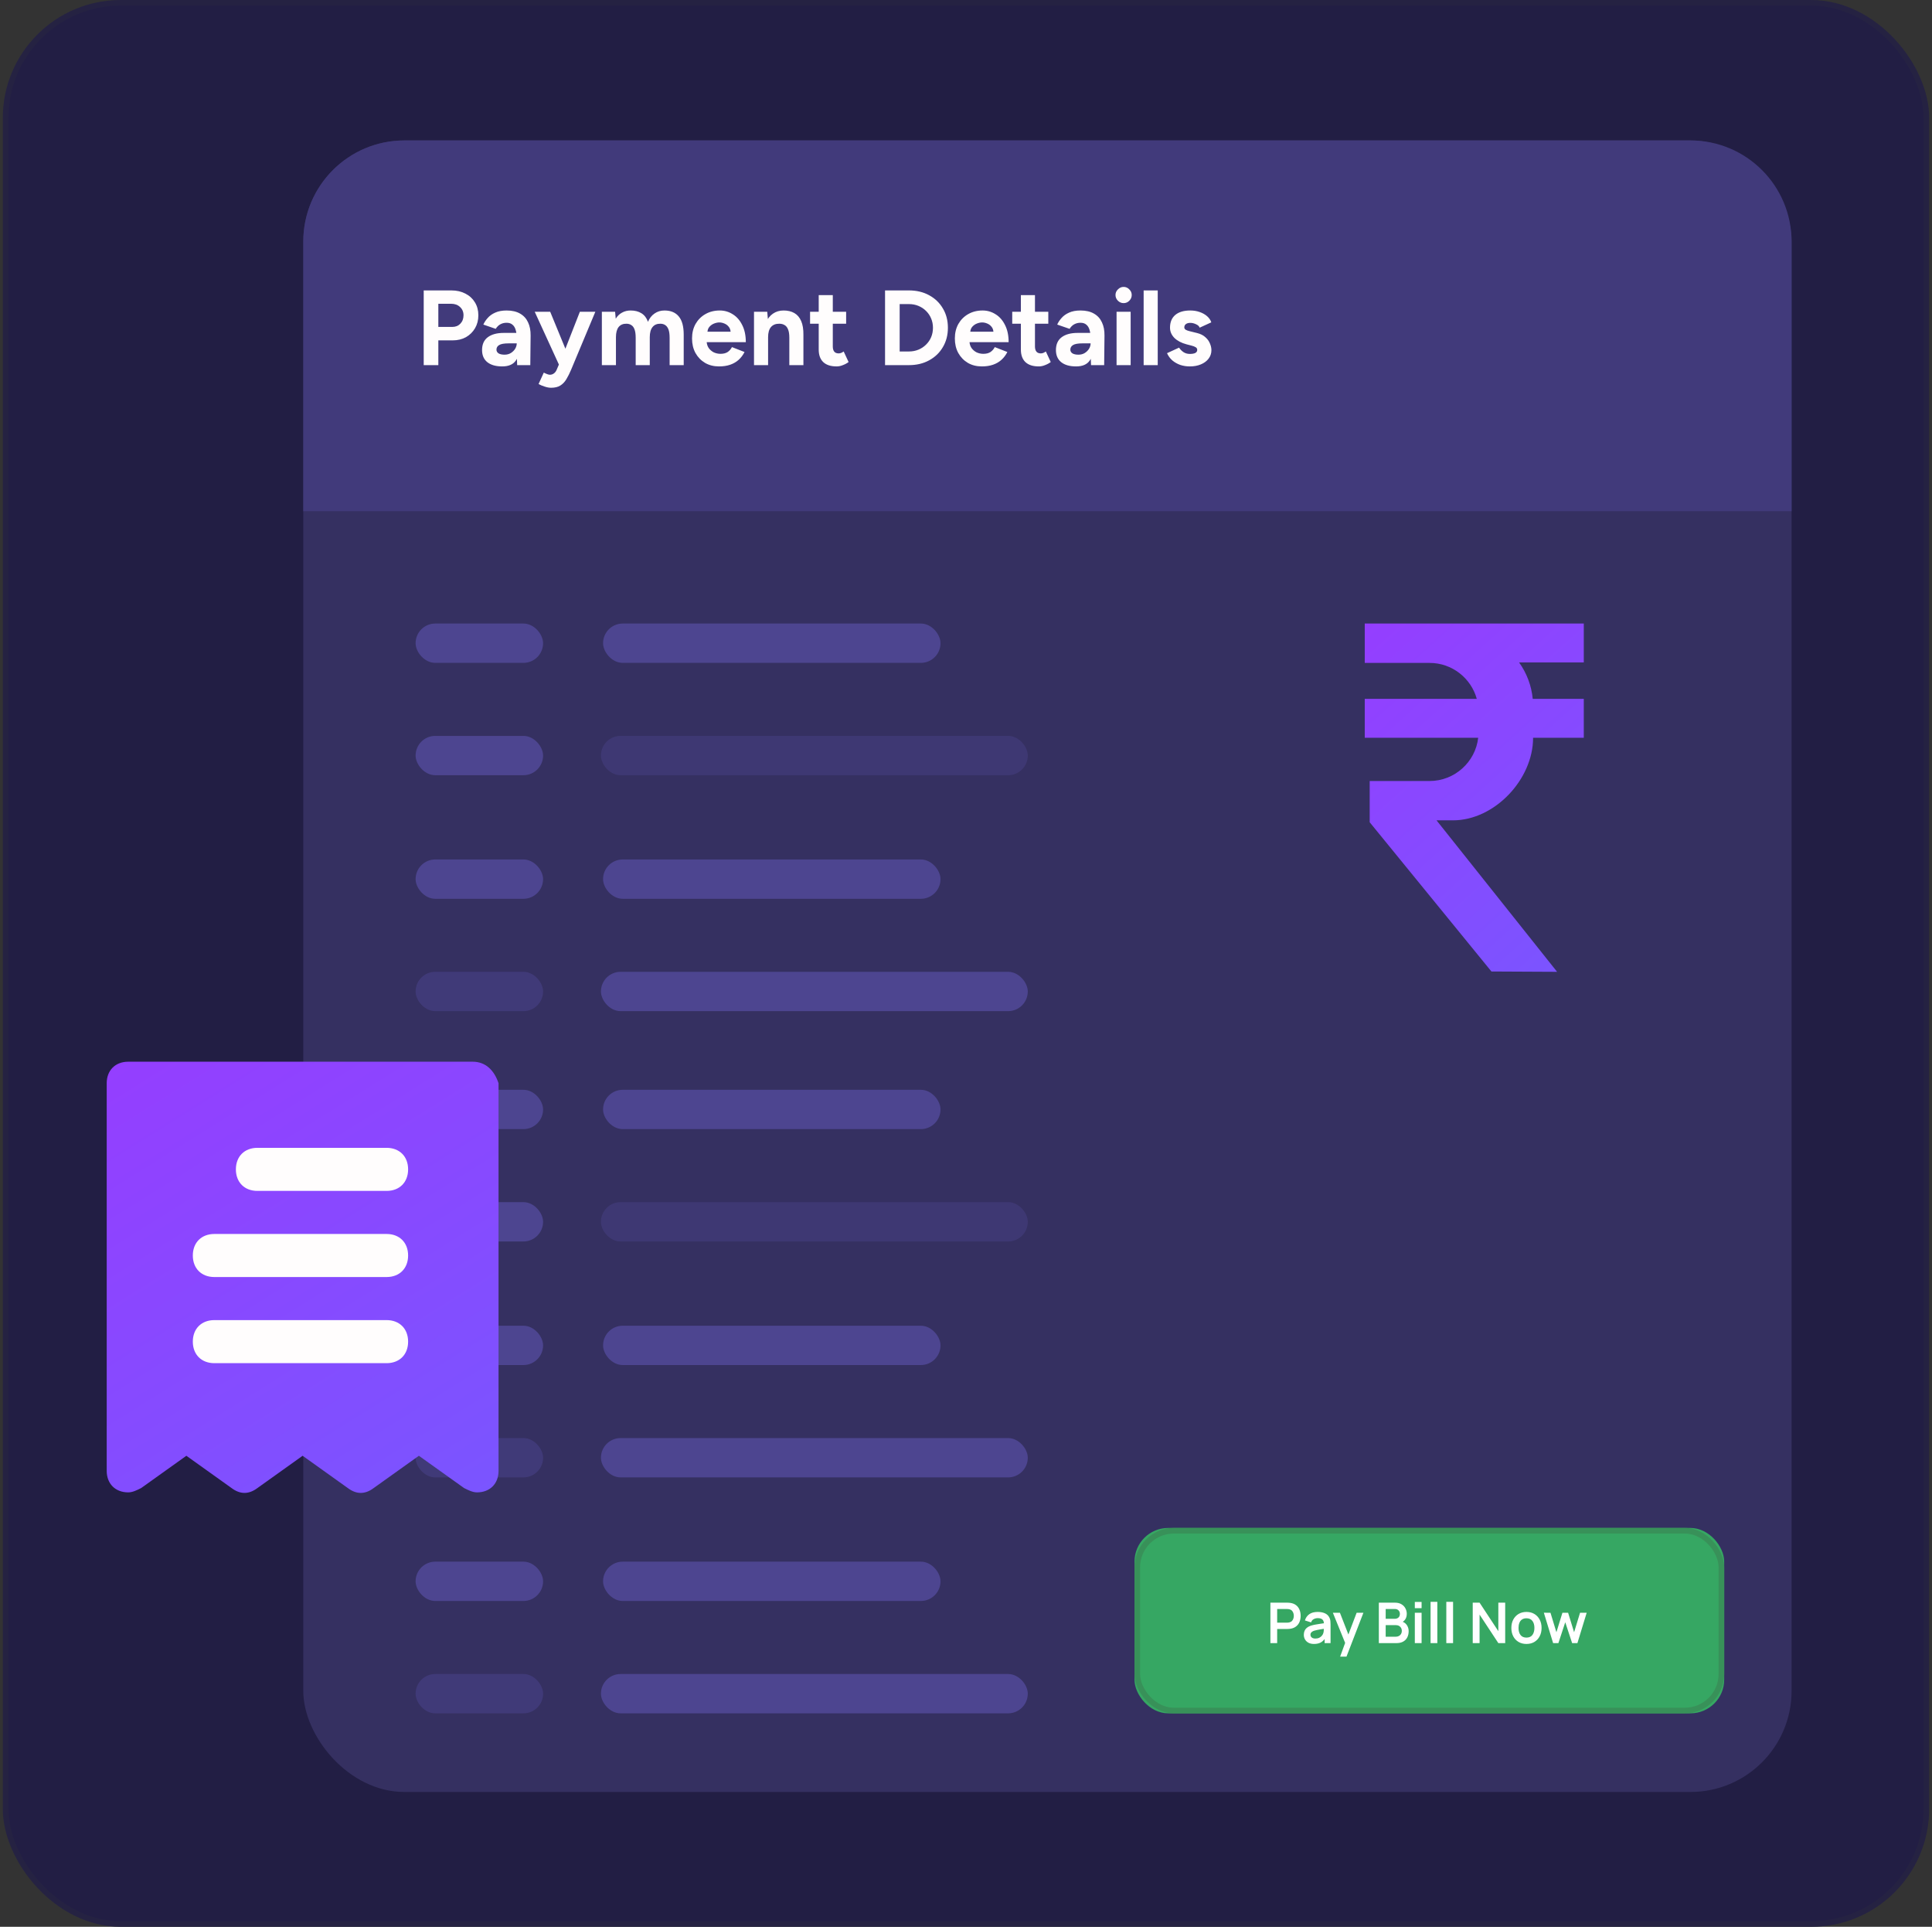
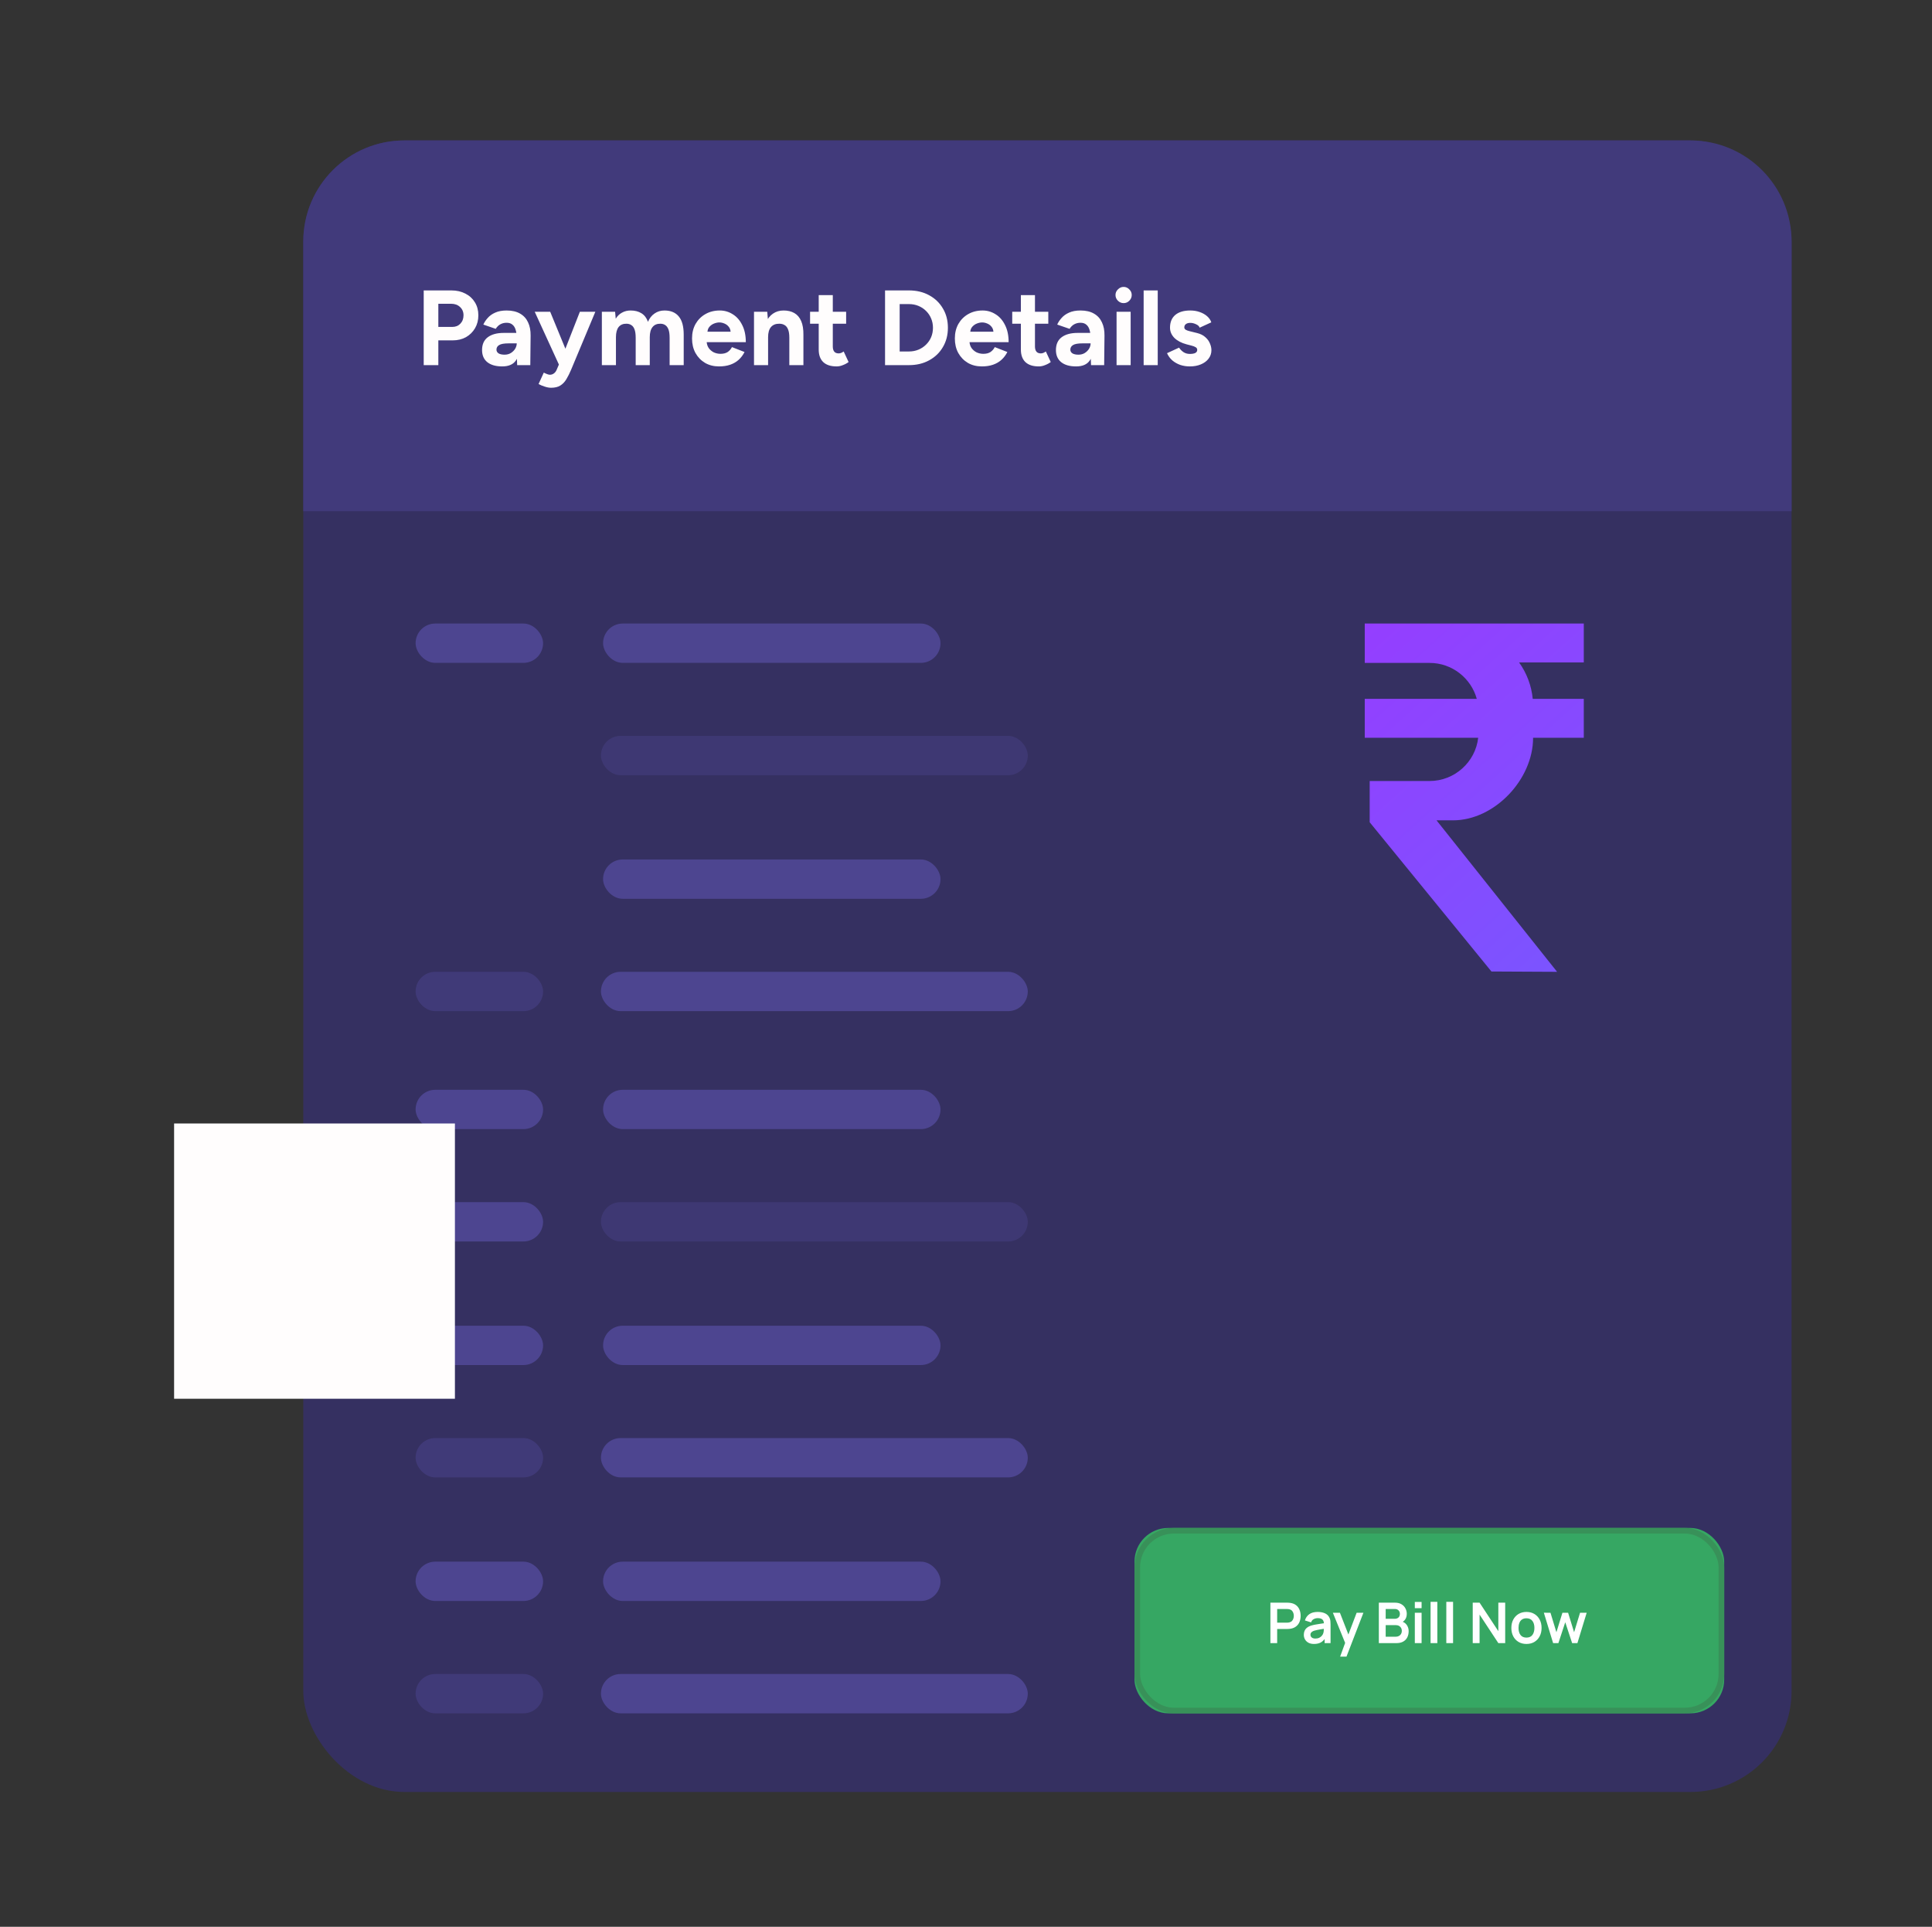
<svg xmlns="http://www.w3.org/2000/svg" width="344" height="343" viewBox="0 0 344 343" fill="none">
  <rect x="0" y="0" width="344" height="343" fill="#333333" stroke="none" />
  <g clip-path="url(#clip0_568_1868)">
-     <rect x="1" y="0.5" width="342" height="342" rx="20.5" fill="#221E44" stroke="#252242" />
    <rect x="54" y="25" width="265" height="294" rx="18" fill="#353061" />
    <path fill-rule="evenodd" clip-rule="evenodd" d="M270.48 117.925C271.814 119.793 272.683 122.014 272.91 124.412H282V131.337H272.971V131.361C272.971 138.745 266.115 146.034 258.706 146.034H255.781L277.247 173L265.555 172.94L243.879 146.373V139.031H254.549C259.005 139.031 262.705 135.651 263.197 131.337H243V124.412H262.947C261.938 120.735 258.549 118.01 254.549 118.01H243V117.925V112.253V111H282V117.925H270.48Z" fill="url(#paint0_linear_568_1868)" />
    <rect x="107.379" y="111" width="60.082" height="7" rx="3.5" fill="#4D4590" />
    <rect x="107" y="131" width="76" height="7" rx="3.5" fill="#4D4590" fill-opacity="0.39" />
    <rect x="74" y="111" width="22.698" height="7" rx="3.5" fill="#4D4590" />
-     <rect x="74" y="131" width="22.698" height="7" rx="3.5" fill="#4D4590" />
    <rect x="107.379" y="153" width="60.082" height="7" rx="3.5" fill="#4D4590" />
    <rect x="107" y="173" width="76" height="7" rx="3.5" fill="#4D4590" />
-     <rect x="74" y="153" width="22.698" height="7" rx="3.5" fill="#4D4590" />
    <rect x="74" y="173" width="22.698" height="7" rx="3.5" fill="#4D4590" fill-opacity="0.5" />
    <rect x="107.379" y="194" width="60.082" height="7" rx="3.5" fill="#4D4590" />
    <rect x="107" y="214" width="76" height="7" rx="3.5" fill="#4D4590" fill-opacity="0.39" />
    <rect x="74" y="194" width="22.698" height="7" rx="3.5" fill="#4D4590" />
    <rect x="74" y="214" width="22.698" height="7" rx="3.5" fill="#4D4590" />
    <rect x="107.379" y="236" width="60.082" height="7" rx="3.5" fill="#4D4590" />
    <rect x="107" y="256" width="76" height="7" rx="3.5" fill="#4D4590" />
    <rect x="74" y="236" width="22.698" height="7" rx="3.5" fill="#4D4590" />
    <rect x="74" y="256" width="22.698" height="7" rx="3.5" fill="#4D4590" fill-opacity="0.5" />
    <rect x="107.379" y="278" width="60.082" height="7" rx="3.5" fill="#4D4590" />
    <rect x="107" y="298" width="76" height="7" rx="3.5" fill="#4D4590" />
    <rect x="74" y="278" width="22.698" height="7" rx="3.5" fill="#4D4590" />
    <rect x="74" y="298" width="22.698" height="7" rx="3.5" fill="#4D4590" fill-opacity="0.5" />
    <path d="M54 43C54 33.059 62.059 25 72 25H301C310.941 25 319 33.059 319 43V91H54V43Z" fill="#413A7B" />
    <path d="M75.444 65V51.7H80.384C81.321 51.7 82.151 51.89 82.873 52.27C83.595 52.637 84.159 53.157 84.564 53.828C84.969 54.487 85.172 55.253 85.172 56.127C85.172 56.988 84.976 57.755 84.583 58.426C84.19 59.097 83.652 59.629 82.968 60.022C82.284 60.402 81.492 60.592 80.593 60.592H78.047V65H75.444ZM78.047 58.198H80.536C81.119 58.198 81.594 58.008 81.961 57.628C82.341 57.235 82.531 56.735 82.531 56.127C82.531 55.519 82.322 55.025 81.904 54.645C81.499 54.265 80.973 54.075 80.327 54.075H78.047V58.198ZM92.084 65L92.008 63.081V60.193C92.008 59.623 91.944 59.135 91.818 58.73C91.704 58.325 91.514 58.014 91.248 57.799C90.994 57.571 90.646 57.457 90.203 57.457C89.797 57.457 89.43 57.546 89.101 57.723C88.771 57.9 88.493 58.173 88.265 58.54L86.061 57.78C86.238 57.375 86.498 56.982 86.84 56.602C87.182 56.209 87.625 55.893 88.17 55.652C88.727 55.399 89.405 55.272 90.203 55.272C91.165 55.272 91.963 55.456 92.597 55.823C93.243 56.19 93.718 56.71 94.022 57.381C94.338 58.04 94.49 58.825 94.478 59.737L94.421 65H92.084ZM89.424 65.228C88.284 65.228 87.397 64.975 86.764 64.468C86.143 63.961 85.833 63.246 85.833 62.321C85.833 61.308 86.168 60.548 86.84 60.041C87.524 59.522 88.48 59.262 89.709 59.262H92.122V61.124H90.583C89.759 61.124 89.189 61.225 88.873 61.428C88.556 61.618 88.398 61.89 88.398 62.245C88.398 62.524 88.524 62.745 88.778 62.91C89.031 63.062 89.386 63.138 89.842 63.138C90.26 63.138 90.627 63.043 90.944 62.853C91.273 62.65 91.533 62.397 91.723 62.093C91.913 61.776 92.008 61.453 92.008 61.124H92.616C92.616 62.416 92.369 63.423 91.875 64.145C91.393 64.867 90.576 65.228 89.424 65.228ZM98.117 69.028C97.775 69.028 97.395 68.958 96.977 68.819C96.572 68.692 96.21 68.54 95.894 68.363L96.825 66.33C97.04 66.444 97.237 66.533 97.414 66.596C97.604 66.672 97.769 66.71 97.908 66.71C98.174 66.71 98.408 66.634 98.611 66.482C98.814 66.343 98.978 66.134 99.105 65.855L100.226 63.214L103.247 55.5H106.002L101.689 65.817C101.423 66.45 101.144 67.008 100.853 67.489C100.561 67.983 100.2 68.363 99.77 68.629C99.352 68.895 98.801 69.028 98.117 69.028ZM99.561 65L95.21 55.5H97.965L101.138 63.214L101.955 65H99.561ZM107.164 65V55.5H109.52L109.634 56.735C109.925 56.254 110.299 55.893 110.755 55.652C111.211 55.399 111.718 55.272 112.275 55.272C113.048 55.272 113.694 55.437 114.213 55.766C114.745 56.095 115.131 56.602 115.372 57.286C115.651 56.64 116.043 56.146 116.55 55.804C117.057 55.449 117.646 55.272 118.317 55.272C119.432 55.272 120.28 55.627 120.863 56.336C121.446 57.033 121.737 58.109 121.737 59.566V65H119.229V60.136C119.229 59.49 119.159 58.99 119.02 58.635C118.881 58.28 118.691 58.027 118.45 57.875C118.209 57.71 117.924 57.628 117.595 57.628C116.987 57.615 116.518 57.812 116.189 58.217C115.86 58.622 115.695 59.224 115.695 60.022V65H113.187V60.136C113.187 59.49 113.117 58.99 112.978 58.635C112.851 58.28 112.661 58.027 112.408 57.875C112.167 57.71 111.882 57.628 111.553 57.628C110.945 57.615 110.476 57.812 110.147 58.217C109.83 58.622 109.672 59.224 109.672 60.022V65H107.164ZM128.027 65.228C127.09 65.228 126.26 65.019 125.538 64.601C124.816 64.17 124.246 63.581 123.828 62.834C123.423 62.087 123.22 61.225 123.22 60.25C123.22 59.275 123.429 58.413 123.847 57.666C124.278 56.919 124.861 56.336 125.595 55.918C126.343 55.487 127.198 55.272 128.16 55.272C128.996 55.272 129.763 55.494 130.459 55.937C131.169 56.368 131.732 57.007 132.15 57.856C132.581 58.692 132.796 59.712 132.796 60.915H125.595L125.823 60.687C125.823 61.156 125.937 61.567 126.165 61.922C126.406 62.264 126.71 62.53 127.077 62.72C127.457 62.897 127.863 62.986 128.293 62.986C128.813 62.986 129.237 62.878 129.566 62.663C129.896 62.435 130.149 62.144 130.326 61.789L132.568 62.663C132.302 63.195 131.954 63.657 131.523 64.05C131.105 64.43 130.605 64.721 130.022 64.924C129.44 65.127 128.775 65.228 128.027 65.228ZM125.956 59.281L125.728 59.053H130.307L130.098 59.281C130.098 58.825 129.991 58.464 129.775 58.198C129.56 57.919 129.294 57.717 128.977 57.59C128.673 57.463 128.376 57.4 128.084 57.4C127.793 57.4 127.483 57.463 127.153 57.59C126.824 57.717 126.539 57.919 126.298 58.198C126.07 58.464 125.956 58.825 125.956 59.281ZM134.254 65V55.5H136.61L136.762 57.248V65H134.254ZM140.543 65V60.136H143.051V65H140.543ZM140.543 60.136C140.543 59.49 140.467 58.99 140.315 58.635C140.176 58.28 139.973 58.027 139.707 57.875C139.441 57.71 139.131 57.628 138.776 57.628C138.13 57.615 137.63 57.812 137.275 58.217C136.933 58.622 136.762 59.224 136.762 60.022H135.926C135.926 59.009 136.072 58.154 136.363 57.457C136.667 56.748 137.085 56.209 137.617 55.842C138.162 55.462 138.795 55.272 139.517 55.272C140.264 55.272 140.904 55.424 141.436 55.728C141.968 56.032 142.373 56.507 142.652 57.153C142.931 57.786 143.064 58.61 143.051 59.623V60.136H140.543ZM148.967 65.228C147.915 65.228 147.117 64.968 146.573 64.449C146.041 63.93 145.775 63.189 145.775 62.226V52.536H148.283V61.675C148.283 62.08 148.371 62.391 148.549 62.606C148.726 62.809 148.986 62.91 149.328 62.91C149.454 62.91 149.594 62.885 149.746 62.834C149.898 62.771 150.056 62.682 150.221 62.568L151.095 64.449C150.791 64.677 150.449 64.861 150.069 65C149.701 65.152 149.334 65.228 148.967 65.228ZM144.236 57.628V55.5H150.658V57.628H144.236ZM157.586 65V51.7H161.842C163.197 51.7 164.394 51.985 165.433 52.555C166.484 53.125 167.301 53.91 167.884 54.911C168.479 55.899 168.777 57.045 168.777 58.35C168.777 59.642 168.479 60.788 167.884 61.789C167.301 62.79 166.484 63.575 165.433 64.145C164.394 64.715 163.197 65 161.842 65H157.586ZM160.189 62.568H161.842C162.45 62.568 163.013 62.46 163.533 62.245C164.052 62.03 164.502 61.732 164.882 61.352C165.274 60.972 165.578 60.529 165.794 60.022C166.009 59.503 166.117 58.945 166.117 58.35C166.117 57.755 166.009 57.204 165.794 56.697C165.578 56.178 165.274 55.728 164.882 55.348C164.502 54.968 164.052 54.67 163.533 54.455C163.013 54.24 162.45 54.132 161.842 54.132H160.189V62.568ZM174.822 65.228C173.885 65.228 173.055 65.019 172.333 64.601C171.611 64.17 171.041 63.581 170.623 62.834C170.218 62.087 170.015 61.225 170.015 60.25C170.015 59.275 170.224 58.413 170.642 57.666C171.073 56.919 171.656 56.336 172.39 55.918C173.138 55.487 173.993 55.272 174.955 55.272C175.791 55.272 176.558 55.494 177.254 55.937C177.964 56.368 178.527 57.007 178.945 57.856C179.376 58.692 179.591 59.712 179.591 60.915H172.39L172.618 60.687C172.618 61.156 172.732 61.567 172.96 61.922C173.201 62.264 173.505 62.53 173.872 62.72C174.252 62.897 174.658 62.986 175.088 62.986C175.608 62.986 176.032 62.878 176.361 62.663C176.691 62.435 176.944 62.144 177.121 61.789L179.363 62.663C179.097 63.195 178.749 63.657 178.318 64.05C177.9 64.43 177.4 64.721 176.817 64.924C176.235 65.127 175.57 65.228 174.822 65.228ZM172.751 59.281L172.523 59.053H177.102L176.893 59.281C176.893 58.825 176.786 58.464 176.57 58.198C176.355 57.919 176.089 57.717 175.772 57.59C175.468 57.463 175.171 57.4 174.879 57.4C174.588 57.4 174.278 57.463 173.948 57.59C173.619 57.717 173.334 57.919 173.093 58.198C172.865 58.464 172.751 58.825 172.751 59.281ZM184.963 65.228C183.911 65.228 183.113 64.968 182.569 64.449C182.037 63.93 181.771 63.189 181.771 62.226V52.536H184.279V61.675C184.279 62.08 184.367 62.391 184.545 62.606C184.722 62.809 184.982 62.91 185.324 62.91C185.45 62.91 185.59 62.885 185.742 62.834C185.894 62.771 186.052 62.682 186.217 62.568L187.091 64.449C186.787 64.677 186.445 64.861 186.065 65C185.697 65.152 185.33 65.228 184.963 65.228ZM180.232 57.628V55.5H186.654V57.628H180.232ZM194.264 65L194.188 63.081V60.193C194.188 59.623 194.125 59.135 193.998 58.73C193.884 58.325 193.694 58.014 193.428 57.799C193.175 57.571 192.827 57.457 192.383 57.457C191.978 57.457 191.611 57.546 191.281 57.723C190.952 57.9 190.673 58.173 190.445 58.54L188.241 57.78C188.419 57.375 188.678 56.982 189.02 56.602C189.362 56.209 189.806 55.893 190.35 55.652C190.908 55.399 191.585 55.272 192.383 55.272C193.346 55.272 194.144 55.456 194.777 55.823C195.423 56.19 195.898 56.71 196.202 57.381C196.519 58.04 196.671 58.825 196.658 59.737L196.601 65H194.264ZM191.604 65.228C190.464 65.228 189.578 64.975 188.944 64.468C188.324 63.961 188.013 63.246 188.013 62.321C188.013 61.308 188.349 60.548 189.02 60.041C189.704 59.522 190.661 59.262 191.889 59.262H194.302V61.124H192.763C191.94 61.124 191.37 61.225 191.053 61.428C190.737 61.618 190.578 61.89 190.578 62.245C190.578 62.524 190.705 62.745 190.958 62.91C191.212 63.062 191.566 63.138 192.022 63.138C192.44 63.138 192.808 63.043 193.124 62.853C193.454 62.65 193.713 62.397 193.903 62.093C194.093 61.776 194.188 61.453 194.188 61.124H194.796C194.796 62.416 194.549 63.423 194.055 64.145C193.574 64.867 192.757 65.228 191.604 65.228ZM198.809 65V55.5H201.317V65H198.809ZM200.063 53.961C199.683 53.961 199.348 53.822 199.056 53.543C198.765 53.252 198.619 52.91 198.619 52.517C198.619 52.124 198.765 51.789 199.056 51.51C199.348 51.219 199.683 51.073 200.063 51.073C200.456 51.073 200.792 51.219 201.07 51.51C201.362 51.789 201.507 52.124 201.507 52.517C201.507 52.91 201.362 53.252 201.07 53.543C200.792 53.822 200.456 53.961 200.063 53.961ZM203.63 65V51.7H206.138V65H203.63ZM211.859 65.228C211.251 65.228 210.681 65.139 210.149 64.962C209.617 64.772 209.148 64.506 208.743 64.164C208.337 63.809 208.021 63.379 207.793 62.872L209.94 61.884C210.13 62.188 210.389 62.454 210.719 62.682C211.048 62.897 211.428 63.005 211.859 63.005C212.277 63.005 212.6 62.948 212.828 62.834C213.056 62.707 213.17 62.53 213.17 62.302C213.17 62.074 213.075 61.909 212.885 61.808C212.707 61.694 212.46 61.599 212.144 61.523L211.27 61.295C210.358 61.054 209.636 60.674 209.104 60.155C208.584 59.623 208.325 59.015 208.325 58.331C208.325 57.356 208.635 56.602 209.256 56.07C209.889 55.538 210.782 55.272 211.935 55.272C212.53 55.272 213.081 55.361 213.588 55.538C214.107 55.715 214.55 55.962 214.918 56.279C215.285 56.596 215.538 56.963 215.678 57.381L213.607 58.331C213.518 58.078 213.303 57.875 212.961 57.723C212.619 57.558 212.277 57.476 211.935 57.476C211.593 57.476 211.327 57.552 211.137 57.704C210.959 57.843 210.871 58.04 210.871 58.293C210.871 58.458 210.959 58.597 211.137 58.711C211.314 58.812 211.567 58.901 211.897 58.977L213.132 59.281C213.752 59.433 214.246 59.68 214.614 60.022C214.994 60.351 215.266 60.725 215.431 61.143C215.608 61.548 215.697 61.947 215.697 62.34C215.697 62.91 215.526 63.417 215.184 63.86C214.854 64.291 214.398 64.626 213.816 64.867C213.246 65.108 212.593 65.228 211.859 65.228Z" fill="#FFFDFD" />
    <rect x="202" y="272" width="105" height="33" rx="6" fill="#36A763" />
    <rect x="202.5" y="272.5" width="104" height="32" rx="6.5" stroke="#389159" />
    <path d="M226.2 292.5V285.3H229.175C229.245 285.3 229.335 285.303 229.445 285.31C229.555 285.313 229.657 285.323 229.75 285.34C230.167 285.403 230.51 285.542 230.78 285.755C231.053 285.968 231.255 286.238 231.385 286.565C231.518 286.888 231.585 287.248 231.585 287.645C231.585 288.038 231.518 288.398 231.385 288.725C231.252 289.048 231.048 289.317 230.775 289.53C230.505 289.743 230.163 289.882 229.75 289.945C229.657 289.958 229.553 289.968 229.44 289.975C229.33 289.982 229.242 289.985 229.175 289.985H227.405V292.5H226.2ZM227.405 288.86H229.125C229.192 288.86 229.267 288.857 229.35 288.85C229.433 288.843 229.51 288.83 229.58 288.81C229.78 288.76 229.937 288.672 230.05 288.545C230.167 288.418 230.248 288.275 230.295 288.115C230.345 287.955 230.37 287.798 230.37 287.645C230.37 287.492 230.345 287.335 230.295 287.175C230.248 287.012 230.167 286.867 230.05 286.74C229.937 286.613 229.78 286.525 229.58 286.475C229.51 286.455 229.433 286.443 229.35 286.44C229.267 286.433 229.192 286.43 229.125 286.43H227.405V288.86ZM233.96 292.65C233.57 292.65 233.24 292.577 232.97 292.43C232.7 292.28 232.495 292.082 232.355 291.835C232.218 291.588 232.15 291.317 232.15 291.02C232.15 290.76 232.193 290.527 232.28 290.32C232.367 290.11 232.5 289.93 232.68 289.78C232.86 289.627 233.093 289.502 233.38 289.405C233.597 289.335 233.85 289.272 234.14 289.215C234.433 289.158 234.75 289.107 235.09 289.06C235.433 289.01 235.792 288.957 236.165 288.9L235.735 289.145C235.738 288.772 235.655 288.497 235.485 288.32C235.315 288.143 235.028 288.055 234.625 288.055C234.382 288.055 234.147 288.112 233.92 288.225C233.693 288.338 233.535 288.533 233.445 288.81L232.345 288.465C232.478 288.008 232.732 287.642 233.105 287.365C233.482 287.088 233.988 286.95 234.625 286.95C235.105 286.95 235.527 287.028 235.89 287.185C236.257 287.342 236.528 287.598 236.705 287.955C236.802 288.145 236.86 288.34 236.88 288.54C236.9 288.737 236.91 288.952 236.91 289.185V292.5H235.855V291.33L236.03 291.52C235.787 291.91 235.502 292.197 235.175 292.38C234.852 292.56 234.447 292.65 233.96 292.65ZM234.2 291.69C234.473 291.69 234.707 291.642 234.9 291.545C235.093 291.448 235.247 291.33 235.36 291.19C235.477 291.05 235.555 290.918 235.595 290.795C235.658 290.642 235.693 290.467 235.7 290.27C235.71 290.07 235.715 289.908 235.715 289.785L236.085 289.895C235.722 289.952 235.41 290.002 235.15 290.045C234.89 290.088 234.667 290.13 234.48 290.17C234.293 290.207 234.128 290.248 233.985 290.295C233.845 290.345 233.727 290.403 233.63 290.47C233.533 290.537 233.458 290.613 233.405 290.7C233.355 290.787 233.33 290.888 233.33 291.005C233.33 291.138 233.363 291.257 233.43 291.36C233.497 291.46 233.593 291.54 233.72 291.6C233.85 291.66 234.01 291.69 234.2 291.69ZM238.619 294.9L239.659 292.045L239.679 292.885L237.324 287.1H238.579L240.249 291.38H239.929L241.554 287.1H242.759L239.749 294.9H238.619ZM245.507 292.5V285.3H248.362C248.848 285.3 249.247 285.398 249.557 285.595C249.87 285.788 250.102 286.037 250.252 286.34C250.405 286.643 250.482 286.957 250.482 287.28C250.482 287.677 250.387 288.013 250.197 288.29C250.01 288.567 249.755 288.753 249.432 288.85V288.6C249.885 288.703 250.228 288.918 250.462 289.245C250.698 289.572 250.817 289.943 250.817 290.36C250.817 290.787 250.735 291.16 250.572 291.48C250.408 291.8 250.165 292.05 249.842 292.23C249.522 292.41 249.125 292.5 248.652 292.5H245.507ZM246.727 291.365H248.502C248.712 291.365 248.9 291.323 249.067 291.24C249.233 291.153 249.363 291.033 249.457 290.88C249.553 290.723 249.602 290.538 249.602 290.325C249.602 290.132 249.56 289.958 249.477 289.805C249.393 289.652 249.272 289.53 249.112 289.44C248.952 289.347 248.76 289.3 248.537 289.3H246.727V291.365ZM246.727 288.175H248.347C248.52 288.175 248.675 288.142 248.812 288.075C248.948 288.008 249.057 287.91 249.137 287.78C249.217 287.65 249.257 287.49 249.257 287.3C249.257 287.05 249.177 286.842 249.017 286.675C248.857 286.508 248.633 286.425 248.347 286.425H246.727V288.175ZM251.915 286.28V285.175H253.12V286.28H251.915ZM251.915 292.5V287.1H253.12V292.5H251.915ZM254.718 292.5V285.15H255.923V292.5H254.718ZM257.521 292.5V285.15H258.726V292.5H257.521ZM262.225 292.5V285.3H263.445L266.785 290.375V285.3H268.005V292.5H266.785L263.445 287.425V292.5H262.225ZM271.788 292.65C271.248 292.65 270.776 292.528 270.373 292.285C269.97 292.042 269.656 291.707 269.433 291.28C269.213 290.85 269.103 290.357 269.103 289.8C269.103 289.233 269.216 288.737 269.443 288.31C269.67 287.883 269.985 287.55 270.388 287.31C270.791 287.07 271.258 286.95 271.788 286.95C272.331 286.95 272.805 287.072 273.208 287.315C273.611 287.558 273.925 287.895 274.148 288.325C274.371 288.752 274.483 289.243 274.483 289.8C274.483 290.36 274.37 290.855 274.143 291.285C273.92 291.712 273.606 292.047 273.203 292.29C272.8 292.53 272.328 292.65 271.788 292.65ZM271.788 291.52C272.268 291.52 272.625 291.36 272.858 291.04C273.091 290.72 273.208 290.307 273.208 289.8C273.208 289.277 273.09 288.86 272.853 288.55C272.616 288.237 272.261 288.08 271.788 288.08C271.465 288.08 271.198 288.153 270.988 288.3C270.781 288.443 270.628 288.645 270.528 288.905C270.428 289.162 270.378 289.46 270.378 289.8C270.378 290.323 270.496 290.742 270.733 291.055C270.973 291.365 271.325 291.52 271.788 291.52ZM276.539 292.5L274.889 287.09L276.069 287.1L277.124 290.565L278.194 287.1H279.209L280.274 290.565L281.334 287.1H282.514L280.864 292.5H279.924L278.699 288.785L277.479 292.5H276.539Z" fill="white" />
    <rect x="31" y="200" width="50" height="49" fill="#FFFDFD" />
-     <path d="M84.167 189H22.833C20.533 189 19 190.533 19 192.833V261.833C19 264.133 20.533 265.667 22.833 265.667C23.6 265.667 24.367 265.283 25.133 264.9L33.183 259.15L41.233 264.9C42.767 266.05 44.3 266.05 45.833 264.9L53.883 259.15L61.933 264.9C63.467 266.05 65 266.05 66.533 264.9L74.583 259.15L82.633 264.9C83.4 265.283 84.167 265.667 84.933 265.667C87.233 265.667 88.767 264.133 88.767 261.833V192.833C88 190.533 86.467 189 84.167 189ZM68.833 242.667H38.167C35.867 242.667 34.333 241.133 34.333 238.833C34.333 236.533 35.867 235 38.167 235H68.833C71.133 235 72.667 236.533 72.667 238.833C72.667 241.133 71.133 242.667 68.833 242.667ZM68.833 227.333H38.167C35.867 227.333 34.333 225.8 34.333 223.5C34.333 221.2 35.867 219.667 38.167 219.667H68.833C71.133 219.667 72.667 221.2 72.667 223.5C72.667 225.8 71.133 227.333 68.833 227.333ZM68.833 212H45.833C43.533 212 42 210.467 42 208.167C42 205.867 43.533 204.333 45.833 204.333H68.833C71.133 204.333 72.667 205.867 72.667 208.167C72.667 210.467 71.133 212 68.833 212Z" fill="url(#paint1_linear_568_1868)" />
  </g>
  <defs>
    <linearGradient id="paint0_linear_568_1868" x1="238.379" y1="98.096" x2="294.936" y2="160.904" gradientUnits="userSpaceOnUse">
      <stop stop-color="#993AFF" />
      <stop offset="1" stop-color="#7A55FF" />
    </linearGradient>
    <linearGradient id="paint1_linear_568_1868" x1="10.734" y1="173.023" x2="73.943" y2="274.446" gradientUnits="userSpaceOnUse">
      <stop stop-color="#993AFF" />
      <stop offset="1" stop-color="#7A55FF" />
    </linearGradient>
    <clipPath id="clip0_568_1868">
      <rect width="343" height="343" fill="white" transform="translate(0.5)" />
    </clipPath>
  </defs>
</svg>